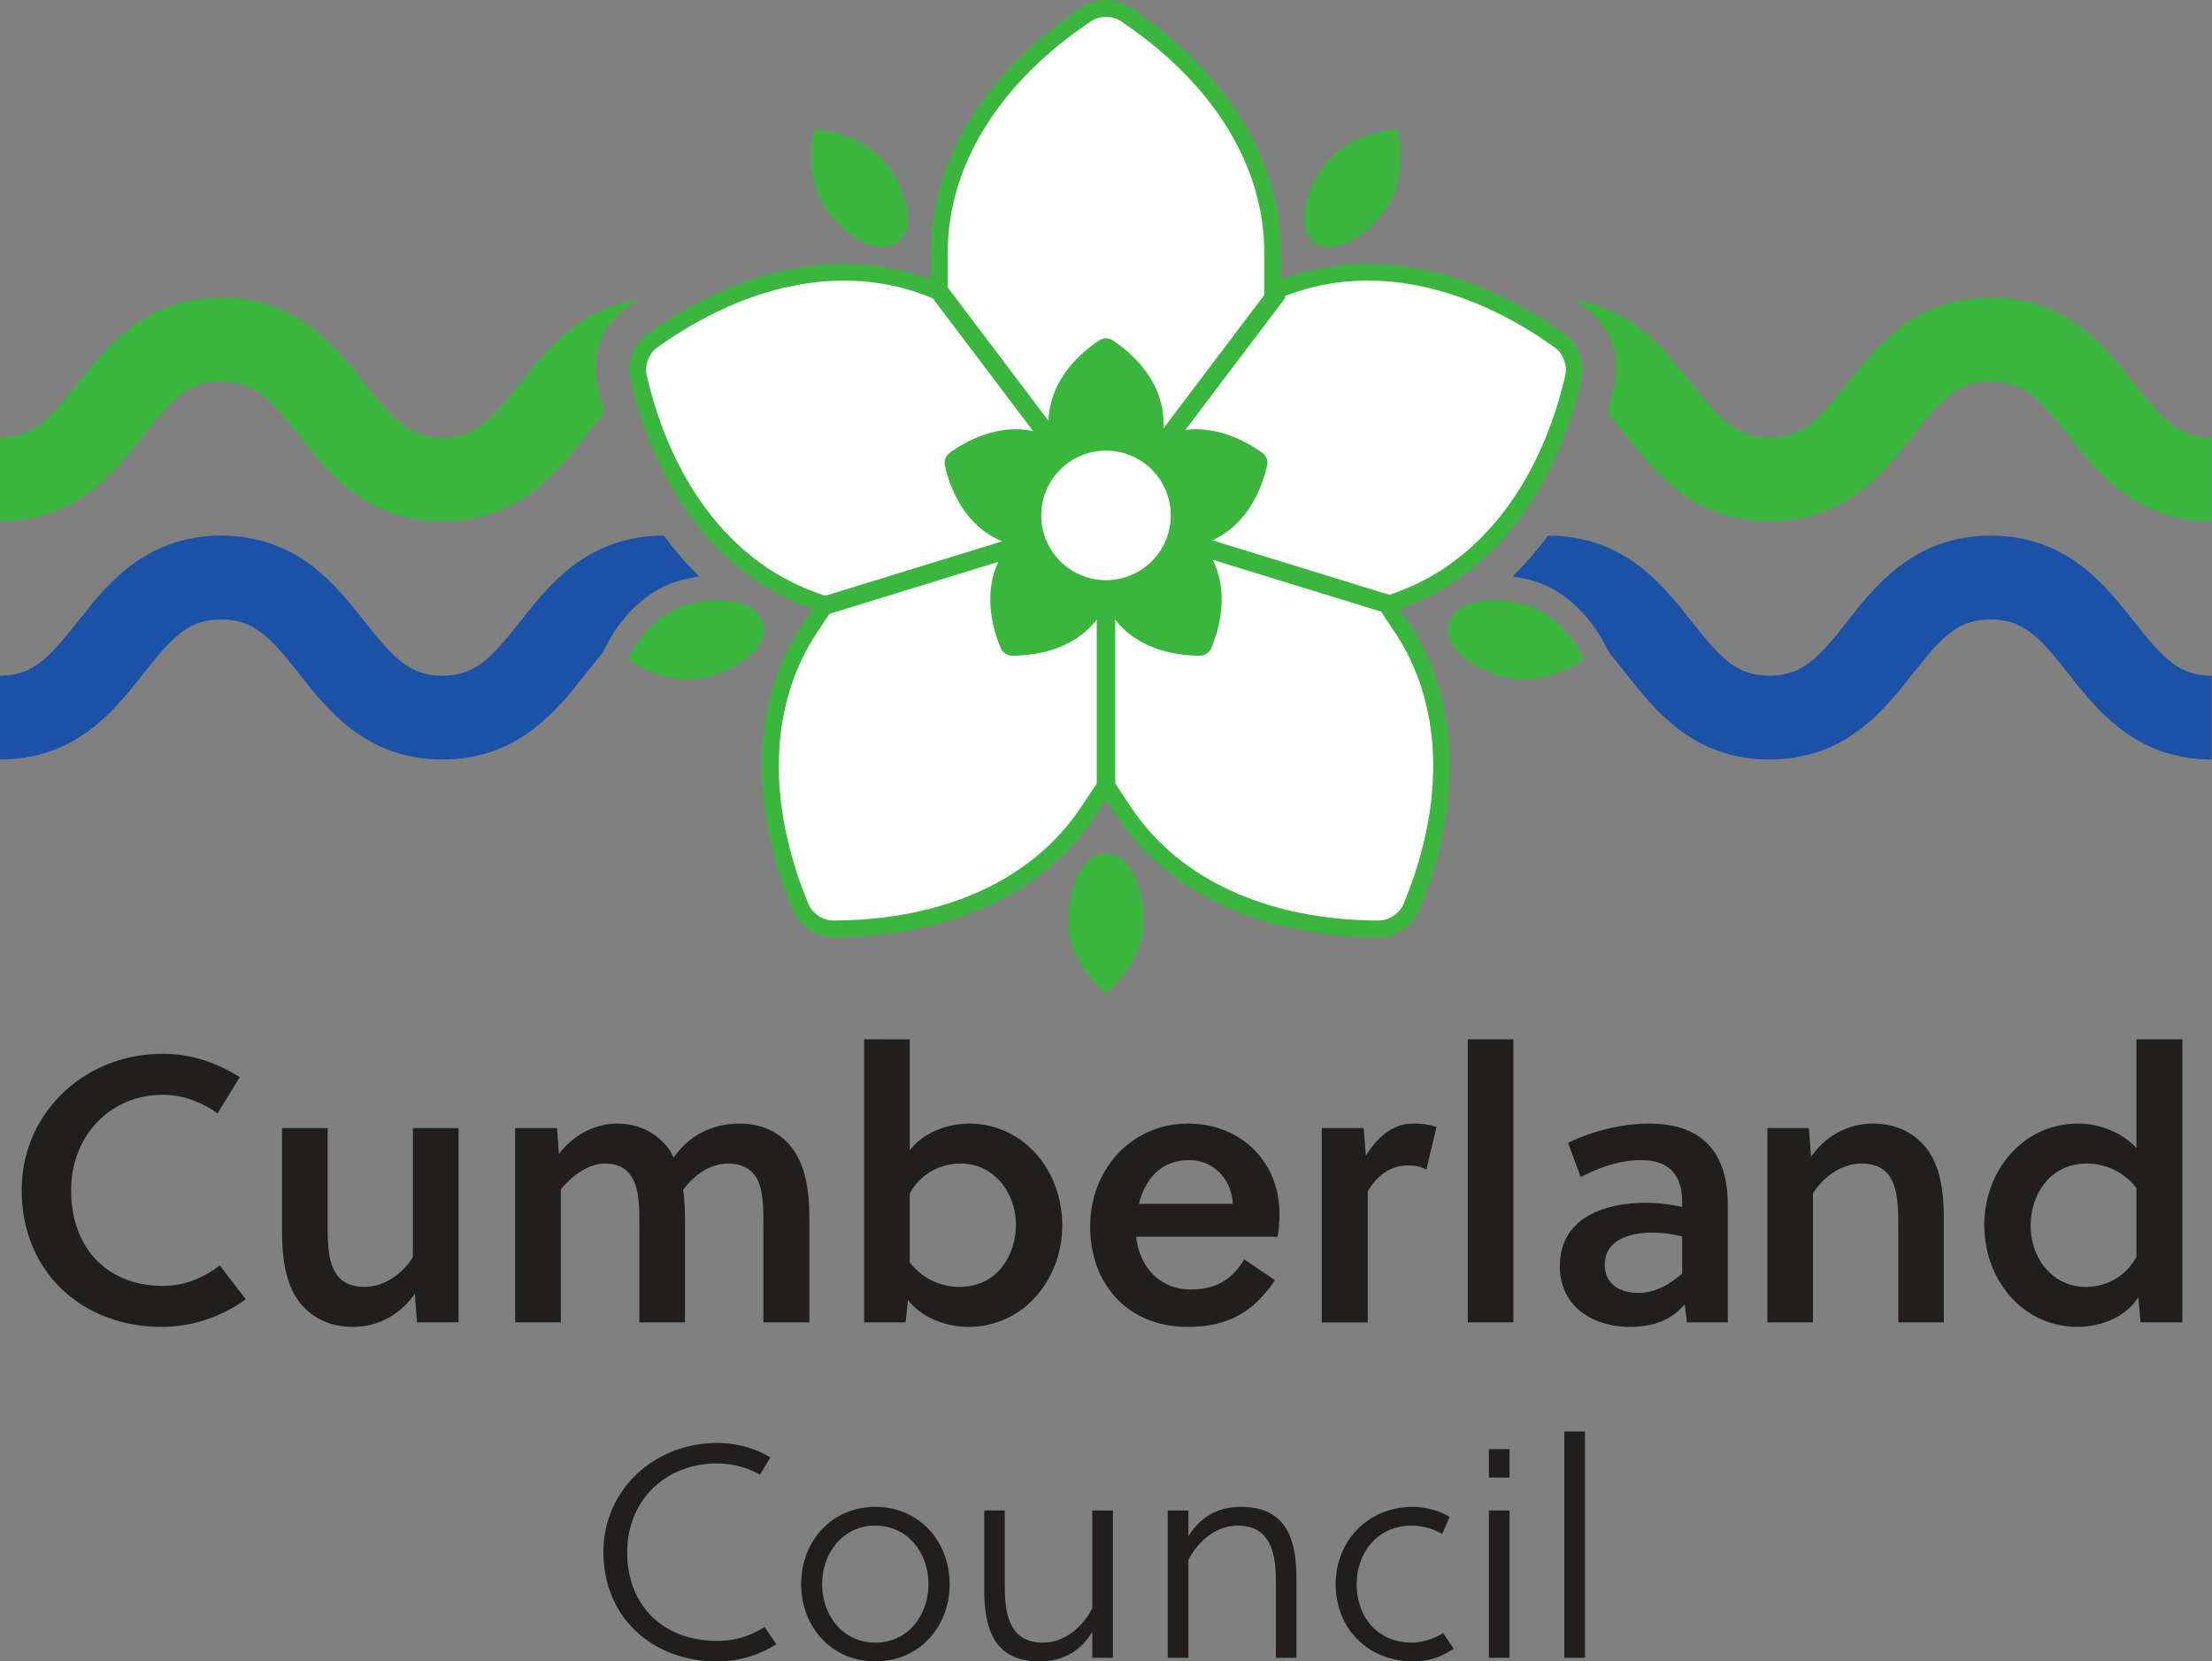
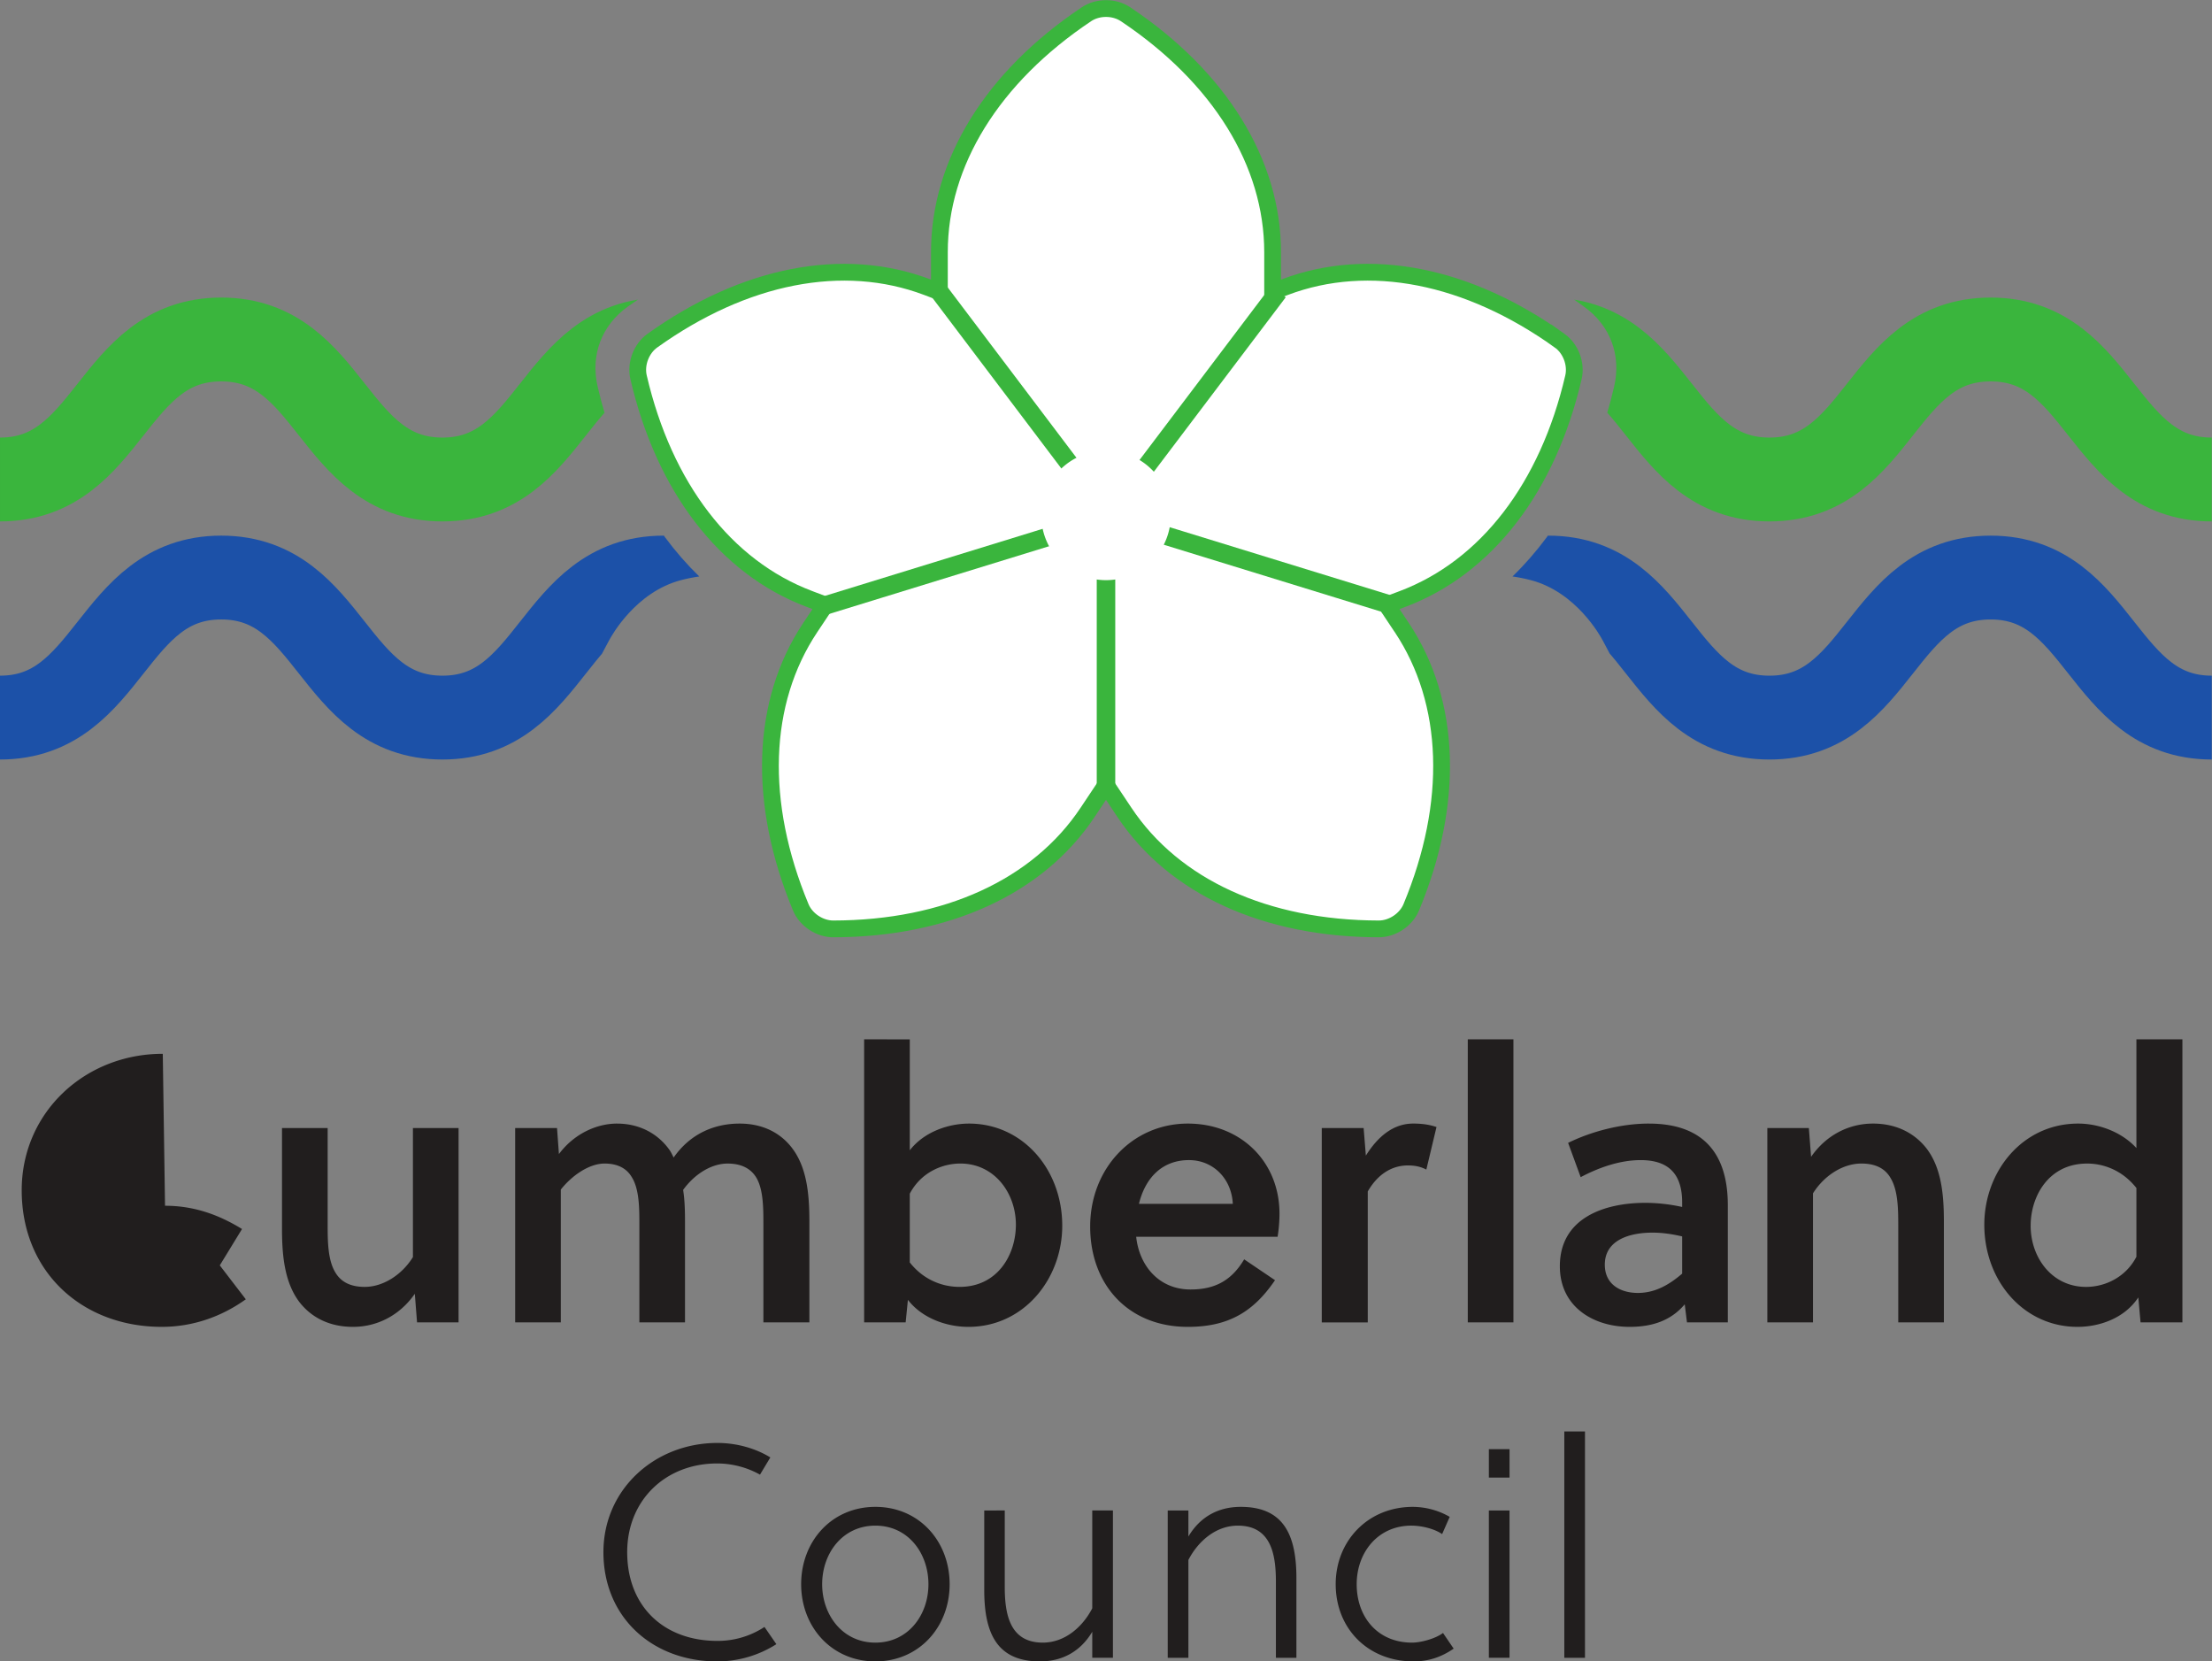
<svg xmlns="http://www.w3.org/2000/svg" xmlns:ns1="http://sodipodi.sourceforge.net/DTD/sodipodi-0.dtd" xmlns:ns2="http://www.inkscape.org/namespaces/inkscape" width="1000" height="750.984" viewBox="0 0 600 450.59" version="1.1" id="svg25" ns1:docname="Cumberland_Council_logo.svg" ns2:version="0.92.4 (5da689c313, 2019-01-14)">
  <rect x="0" y="0" width="600" height="450.59" fill="#808080" stroke="none" />
  <ns1:namedview pagecolor="#ffffff" bordercolor="#111111" borderopacity="1" objecttolerance="10" gridtolerance="10" guidetolerance="10" ns2:pageopacity="0" ns2:pageshadow="2" ns2:window-width="1920" ns2:window-height="1017" id="namedview27" showgrid="false" fit-margin-top="0" fit-margin-left="0" fit-margin-right="0" fit-margin-bottom="0" ns2:zoom="0.46825397" ns2:cx="697.01132" ns2:cy="164.58312" ns2:window-x="1912" ns2:window-y="-8" ns2:window-maximized="1" ns2:current-layer="svg25" />
  <defs id="defs5">
    <clipPath id="a" clipPathUnits="userSpaceOnUse">
      <path d="M 0,-3.097 V 93.222 H 200.647 V -3.098 H 100.34 c 1.328,0.004 2.656,0.416 3.873,1.232 h 0.002 c 6.524,4.36 11.255,10.057 13.5,16.397 0.192,-0.312 0.393,-0.623 0.612,-0.924 2.497,-3.41 6.98,-4.012 7.48,-4.07 l 0.697,-0.079 2.09,-0.238 0.406,2.063 0.136,0.688 c 0.097,0.496 0.886,4.952 -1.606,8.362 -0.196,0.27 -0.403,0.526 -0.615,0.776 5.242,0.583 10.556,2.663 15.545,5.988 h 0.233 l 0.99,0.706 0.006,0.006 c 2.39,1.705 3.409,4.408 2.74,7.269 -1.616,6.955 -4.79,12.917 -9.217,17.211 0.547,0.077 1.101,0.188 1.662,0.334 4.098,1.074 6.29,5.028 6.524,5.473 l 0.328,0.617 0.984,1.859 -1.77,1.133 -0.589,0.379 c -0.292,0.187 -2.968,1.84 -6.164,1.84 a 8.745,8.745 0 0 1 -2.207,-0.277 13.837,13.837 0 0 1 -2.24,-0.797 c 1.565,6.462 0.763,13.733 -2.214,20.89 v 0.002 c -1.127,2.717 -3.535,4.31 -6.46,4.31 H 125.06 C 117.814,88.04 111.211,86.229 106,82.779 c 0.015,0.277 0.023,0.558 0.023,0.844 0,4.226 -3.265,7.356 -3.637,7.704 l -0.515,0.472 -1.547,1.421 -1.547,-1.421 -0.516,-0.477 c -0.37,-0.344 -3.637,-3.473 -3.637,-7.7 0,-0.285 0.01,-0.565 0.026,-0.84 -5.211,3.449 -11.815,5.258 -19.063,5.27 h -0.006 c -2.926,0 -5.332,-1.593 -6.46,-4.31 v -0.004 c -2.976,-7.158 -3.776,-14.429 -2.21,-20.89 -0.686,0.314 -1.435,0.583 -2.24,0.794 a 8.597,8.597 0 0 1 -2.211,0.281 c -3.196,0 -5.867,-1.652 -6.164,-1.84 l -0.59,-0.378 -1.77,-1.133 0.985,-1.86 0.328,-0.613 c 0.235,-0.449 2.426,-4.402 6.528,-5.476 a 14.593,14.593 0 0 1 1.658,-0.334 C 59.008,47.994 55.834,42.03 54.218,35.072 c -0.666,-2.858 0.353,-5.559 2.74,-7.263 l 0.005,-0.003 c 0.002,0 10e-4,-0.002 0.003,-0.003 5.32,-3.807 11.075,-6.131 16.74,-6.727 -0.203,-0.24 -0.401,-0.486 -0.59,-0.743 -2.491,-3.41 -1.702,-7.866 -1.605,-8.362 l 0.137,-0.688 0.406,-2.063 2.09,0.238 0.695,0.079 c 0.504,0.058 4.984,0.66 7.48,4.07 0.22,0.301 0.423,0.612 0.616,0.924 2.245,-6.34 6.977,-12.037 13.502,-16.397 1.216,-0.816 2.543,-1.228 3.87,-1.231 z" id="path2" ns2:connector-curvature="0" />
    </clipPath>
  </defs>
-   <path d="m 234.397,281.879 v 76.768 h 11.259 l 0.61,-6.121 c 3.923,5.093 10.652,7.335 16.399,7.335 15.044,0 25.466,-12.99 25.466,-27.427 0,-15.418 -10.84,-27.708 -25.28,-27.708 -5.607,0 -12.195,2.243 -16.073,7.243 v -30.089 z m 163.738,0 v 76.768 h 12.38 v -76.768 z m 181.363,0 v 29.485 c -4.112,-4.485 -10.373,-6.639 -15.792,-6.639 -15.14,0 -25.466,12.99 -25.466,27.427 0,15.325 10.747,27.708 25.277,27.708 5.84,0 12.709,-2.243 16.495,-7.99 l 0.607,6.776 h 11.354 v -76.768 z m -535.343,3.923 c -21.166,0 -38.267,15.932 -38.267,37.005 0,22.242 16.492,37.05 37.986,37.05 8.268,0 16.073,-2.661 22.801,-7.476 l -7.057,-9.201 c -4.623,3.597 -9.904,5.562 -15.463,5.562 -15.047,0 -24.859,-10.236 -24.859,-25.935 0,-14.718 10.559,-25.884 24.859,-25.884 5.418,0 10.556,1.962 14.856,5.048 l 6.028,-9.859 c -6.447,-3.971 -13.175,-6.31 -20.884,-6.31 z M 167.398,304.725 c -5.559,0 -11.68,2.757 -15.789,8.271 l -0.517,-7.057 h -11.354 v 52.707 h 12.383 V 322.622 c 2.99,-3.786 7.664,-7.057 11.869,-7.057 3.409,0 5.933,1.217 7.383,3.693 2.054,3.271 2.054,8.504 2.054,12.894 v 26.494 h 12.38 v -27.427 c 0,-2.945 -0.09,-5.936 -0.511,-8.504 3.176,-4.393 7.757,-7.147 12.054,-7.147 3.69,0 6.354,1.307 7.894,3.971 1.824,3.268 1.824,8.223 1.824,12.613 v 26.494 h 12.476 v -27.427 c 0,-7.757 -0.795,-14.811 -4.767,-19.951 -3.176,-4.112 -7.99,-6.543 -14.156,-6.543 -6.31,0 -13.083,2.338 -17.897,9.207 -0.419,-0.843 -0.7,-1.45 -1.121,-2.057 -3.364,-4.719 -8.502,-7.147 -14.204,-7.147 z m 154.803,0 c -14.904,0 -26.494,12.057 -26.494,27.942 0,15.654 10.236,27.194 26.494,27.194 10.98,0 17.801,-4.067 23.642,-12.661 l -8.364,-5.655 c -3.316,5.562 -7.709,8.176 -14.53,8.176 -8.597,0 -13.923,-6.447 -14.763,-14.297 h 38.36 c 0.326,-1.962 0.514,-4.297 0.514,-6.262 0,-14.108 -10.514,-24.437 -24.859,-24.437 z m 61.092,0 c -5.421,0 -9.626,3.6 -12.805,8.693 l -0.607,-7.476 h -11.354 v 52.705 h 12.476 v -35.513 c 2.572,-4.485 6.354,-7.057 10.888,-7.057 1.914,0 3.457,0.329 5,1.121 l 2.757,-11.543 c -1.965,-0.652 -3.878,-0.933 -6.354,-0.933 z m 63.969,0 c -7.566,0 -15.651,2.153 -21.913,5.233 l 3.409,9.3 c 4.485,-2.383 10.329,-4.626 16.261,-4.626 8.083,0 11.262,4.297 11.262,11.495 v 1.214 a 47.142,47.142 0 0 0 -9.952,-1.121 c -11.121,0 -23.223,4.067 -23.223,17.194 0,11.025 9.112,16.447 18.923,16.447 6.029,0 11.169,-1.636 14.952,-6.121 l 0.607,4.904 h 11.076 V 326.827 c 0,-13.738 -6.45,-22.099 -21.402,-22.099 z m 60.763,0 c -6.307,0 -12.565,2.945 -16.773,9.019 l -0.607,-7.805 h -11.259 v 52.707 h 12.38 v -34.996 c 3.083,-4.907 8.179,-8.086 13.128,-8.086 3.786,0 6.45,1.31 7.945,3.974 1.962,3.268 2.057,8.223 2.057,12.613 v 26.494 h 12.38 v -27.427 c 0,-7.664 -0.792,-14.623 -4.719,-19.766 -3.271,-4.157 -8.176,-6.728 -14.533,-6.728 z m -431.534,1.217 v 27.427 c 0,7.661 0.84,14.623 4.719,19.763 3.271,4.204 8.179,6.728 14.533,6.728 6.354,0 12.568,-2.942 16.773,-8.971 l 0.607,7.757 h 11.262 v -52.707 h -12.38 v 34.996 c -3.041,4.904 -8.179,8.083 -13.086,8.083 -3.786,0 -6.447,-1.31 -7.99,-3.971 -1.962,-3.271 -2.054,-8.179 -2.054,-12.616 v -26.494 z m 246.035,8.69 c 6.543,0 11.543,5.045 11.872,11.869 H 308.934 c 1.633,-6.728 6.026,-11.872 13.594,-11.872 z m -62.013,0.933 c 9.204,0 15.044,7.99 15.044,16.587 0,8.083 -4.904,16.865 -15.278,16.865 -4.904,0 -9.904,-2.054 -13.504,-6.633 v -18.642 c 2.99,-5.7 8.693,-8.179 13.738,-8.179 z m 305.575,0 c 4.811,0 9.808,2.057 13.409,6.639 v 18.642 c -2.99,5.744 -8.738,8.176 -13.642,8.176 -9.3,0 -15.047,-7.99 -15.047,-16.587 0,-8.083 4.955,-16.865 15.281,-16.865 z m -117.891,18.737 c 2.335,0 4.904,0.281 8.083,1.029 v 10.092 c -3.597,3.083 -7.383,5.233 -12.009,5.233 -4.764,0 -8.971,-2.335 -8.971,-7.664 0,-6.869 7.057,-8.69 12.897,-8.69 z m -23.884,53.916 v 61.391 h 5.607 v -61.391 z m -229.705,3.125 c -17.006,0 -30.932,12.568 -30.932,29.622 0,17.664 13.271,29.625 30.839,29.625 a 29.814,29.814 0 0 0 16.073,-4.674 l -3.224,-4.671 a 23.094,23.094 0 0 1 -12.757,3.783 c -14.623,0 -24.482,-9.437 -24.482,-24.063 0,-14.108 10.418,-24.06 24.389,-24.06 4.204,0 8.223,1.121 11.632,3.035 l 2.805,-4.671 c -4.019,-2.476 -9.159,-3.926 -14.345,-3.926 z m 209.242,1.684 v 7.709 h 5.607 v -7.709 z m -166.403,15.651 c -11.869,0 -20.137,9.345 -20.137,20.98 0,11.588 8.271,20.932 20.137,20.932 11.869,0 20.14,-9.345 20.14,-20.932 0,-11.632 -8.271,-20.98 -20.14,-20.98 z m 99.108,0 c -6.121,0 -11.028,2.709 -14.204,8.038 v -7.057 h -5.607 v 39.951 h 5.607 v -26.539 c 2.617,-5.048 7.428,-9.3 13.409,-9.3 8.926,0 10.326,7.616 10.326,15.14 v 20.699 h 5.562 v -21.635 c 0,-12.006 -3.693,-19.297 -15.092,-19.297 z m 46.679,0 c -12.198,0 -20.932,9.252 -20.932,20.98 0,11.913 8.642,20.932 21.118,20.932 4.157,0 7.616,-1.217 10.885,-3.46 l -2.895,-4.249 c -1.965,1.495 -5.891,2.617 -8.412,2.617 -9.252,0 -14.999,-6.869 -14.999,-15.84 0,-8.597 5.747,-15.888 14.814,-15.888 2.709,0 6.166,0.795 8.361,2.291 l 2.057,-4.674 a 20.215,20.215 0 0 0 -10,-2.709 z m -116.258,0.981 v 21.635 c 0,12.006 3.693,19.297 15.092,19.297 6.121,0 11.028,-2.712 14.204,-8.038 v 7.057 h 5.607 v -39.951 h -5.607 v 26.539 c -2.617,5.048 -7.428,9.3 -13.409,9.3 -8.926,0 -10.326,-7.616 -10.326,-15.14 v -20.699 z m 136.873,0 v 39.951 h 5.607 v -39.951 z m -166.403,4.112 c 8.926,0 14.392,7.524 14.392,15.888 0,8.316 -5.466,15.84 -14.392,15.84 -8.923,0 -14.437,-7.524 -14.437,-15.84 0,-8.364 5.514,-15.888 14.437,-15.888 z" id="path7" ns2:connector-curvature="0" style="fill:#211e1e;stroke-width:2.99" />
+   <path d="m 234.397,281.879 v 76.768 h 11.259 l 0.61,-6.121 c 3.923,5.093 10.652,7.335 16.399,7.335 15.044,0 25.466,-12.99 25.466,-27.427 0,-15.418 -10.84,-27.708 -25.28,-27.708 -5.607,0 -12.195,2.243 -16.073,7.243 v -30.089 z m 163.738,0 v 76.768 h 12.38 v -76.768 z m 181.363,0 v 29.485 c -4.112,-4.485 -10.373,-6.639 -15.792,-6.639 -15.14,0 -25.466,12.99 -25.466,27.427 0,15.325 10.747,27.708 25.277,27.708 5.84,0 12.709,-2.243 16.495,-7.99 l 0.607,6.776 h 11.354 v -76.768 z m -535.343,3.923 c -21.166,0 -38.267,15.932 -38.267,37.005 0,22.242 16.492,37.05 37.986,37.05 8.268,0 16.073,-2.661 22.801,-7.476 l -7.057,-9.201 l 6.028,-9.859 c -6.447,-3.971 -13.175,-6.31 -20.884,-6.31 z M 167.398,304.725 c -5.559,0 -11.68,2.757 -15.789,8.271 l -0.517,-7.057 h -11.354 v 52.707 h 12.383 V 322.622 c 2.99,-3.786 7.664,-7.057 11.869,-7.057 3.409,0 5.933,1.217 7.383,3.693 2.054,3.271 2.054,8.504 2.054,12.894 v 26.494 h 12.38 v -27.427 c 0,-2.945 -0.09,-5.936 -0.511,-8.504 3.176,-4.393 7.757,-7.147 12.054,-7.147 3.69,0 6.354,1.307 7.894,3.971 1.824,3.268 1.824,8.223 1.824,12.613 v 26.494 h 12.476 v -27.427 c 0,-7.757 -0.795,-14.811 -4.767,-19.951 -3.176,-4.112 -7.99,-6.543 -14.156,-6.543 -6.31,0 -13.083,2.338 -17.897,9.207 -0.419,-0.843 -0.7,-1.45 -1.121,-2.057 -3.364,-4.719 -8.502,-7.147 -14.204,-7.147 z m 154.803,0 c -14.904,0 -26.494,12.057 -26.494,27.942 0,15.654 10.236,27.194 26.494,27.194 10.98,0 17.801,-4.067 23.642,-12.661 l -8.364,-5.655 c -3.316,5.562 -7.709,8.176 -14.53,8.176 -8.597,0 -13.923,-6.447 -14.763,-14.297 h 38.36 c 0.326,-1.962 0.514,-4.297 0.514,-6.262 0,-14.108 -10.514,-24.437 -24.859,-24.437 z m 61.092,0 c -5.421,0 -9.626,3.6 -12.805,8.693 l -0.607,-7.476 h -11.354 v 52.705 h 12.476 v -35.513 c 2.572,-4.485 6.354,-7.057 10.888,-7.057 1.914,0 3.457,0.329 5,1.121 l 2.757,-11.543 c -1.965,-0.652 -3.878,-0.933 -6.354,-0.933 z m 63.969,0 c -7.566,0 -15.651,2.153 -21.913,5.233 l 3.409,9.3 c 4.485,-2.383 10.329,-4.626 16.261,-4.626 8.083,0 11.262,4.297 11.262,11.495 v 1.214 a 47.142,47.142 0 0 0 -9.952,-1.121 c -11.121,0 -23.223,4.067 -23.223,17.194 0,11.025 9.112,16.447 18.923,16.447 6.029,0 11.169,-1.636 14.952,-6.121 l 0.607,4.904 h 11.076 V 326.827 c 0,-13.738 -6.45,-22.099 -21.402,-22.099 z m 60.763,0 c -6.307,0 -12.565,2.945 -16.773,9.019 l -0.607,-7.805 h -11.259 v 52.707 h 12.38 v -34.996 c 3.083,-4.907 8.179,-8.086 13.128,-8.086 3.786,0 6.45,1.31 7.945,3.974 1.962,3.268 2.057,8.223 2.057,12.613 v 26.494 h 12.38 v -27.427 c 0,-7.664 -0.792,-14.623 -4.719,-19.766 -3.271,-4.157 -8.176,-6.728 -14.533,-6.728 z m -431.534,1.217 v 27.427 c 0,7.661 0.84,14.623 4.719,19.763 3.271,4.204 8.179,6.728 14.533,6.728 6.354,0 12.568,-2.942 16.773,-8.971 l 0.607,7.757 h 11.262 v -52.707 h -12.38 v 34.996 c -3.041,4.904 -8.179,8.083 -13.086,8.083 -3.786,0 -6.447,-1.31 -7.99,-3.971 -1.962,-3.271 -2.054,-8.179 -2.054,-12.616 v -26.494 z m 246.035,8.69 c 6.543,0 11.543,5.045 11.872,11.869 H 308.934 c 1.633,-6.728 6.026,-11.872 13.594,-11.872 z m -62.013,0.933 c 9.204,0 15.044,7.99 15.044,16.587 0,8.083 -4.904,16.865 -15.278,16.865 -4.904,0 -9.904,-2.054 -13.504,-6.633 v -18.642 c 2.99,-5.7 8.693,-8.179 13.738,-8.179 z m 305.575,0 c 4.811,0 9.808,2.057 13.409,6.639 v 18.642 c -2.99,5.744 -8.738,8.176 -13.642,8.176 -9.3,0 -15.047,-7.99 -15.047,-16.587 0,-8.083 4.955,-16.865 15.281,-16.865 z m -117.891,18.737 c 2.335,0 4.904,0.281 8.083,1.029 v 10.092 c -3.597,3.083 -7.383,5.233 -12.009,5.233 -4.764,0 -8.971,-2.335 -8.971,-7.664 0,-6.869 7.057,-8.69 12.897,-8.69 z m -23.884,53.916 v 61.391 h 5.607 v -61.391 z m -229.705,3.125 c -17.006,0 -30.932,12.568 -30.932,29.622 0,17.664 13.271,29.625 30.839,29.625 a 29.814,29.814 0 0 0 16.073,-4.674 l -3.224,-4.671 a 23.094,23.094 0 0 1 -12.757,3.783 c -14.623,0 -24.482,-9.437 -24.482,-24.063 0,-14.108 10.418,-24.06 24.389,-24.06 4.204,0 8.223,1.121 11.632,3.035 l 2.805,-4.671 c -4.019,-2.476 -9.159,-3.926 -14.345,-3.926 z m 209.242,1.684 v 7.709 h 5.607 v -7.709 z m -166.403,15.651 c -11.869,0 -20.137,9.345 -20.137,20.98 0,11.588 8.271,20.932 20.137,20.932 11.869,0 20.14,-9.345 20.14,-20.932 0,-11.632 -8.271,-20.98 -20.14,-20.98 z m 99.108,0 c -6.121,0 -11.028,2.709 -14.204,8.038 v -7.057 h -5.607 v 39.951 h 5.607 v -26.539 c 2.617,-5.048 7.428,-9.3 13.409,-9.3 8.926,0 10.326,7.616 10.326,15.14 v 20.699 h 5.562 v -21.635 c 0,-12.006 -3.693,-19.297 -15.092,-19.297 z m 46.679,0 c -12.198,0 -20.932,9.252 -20.932,20.98 0,11.913 8.642,20.932 21.118,20.932 4.157,0 7.616,-1.217 10.885,-3.46 l -2.895,-4.249 c -1.965,1.495 -5.891,2.617 -8.412,2.617 -9.252,0 -14.999,-6.869 -14.999,-15.84 0,-8.597 5.747,-15.888 14.814,-15.888 2.709,0 6.166,0.795 8.361,2.291 l 2.057,-4.674 a 20.215,20.215 0 0 0 -10,-2.709 z m -116.258,0.981 v 21.635 c 0,12.006 3.693,19.297 15.092,19.297 6.121,0 11.028,-2.712 14.204,-8.038 v 7.057 h 5.607 v -39.951 h -5.607 v 26.539 c -2.617,5.048 -7.428,9.3 -13.409,9.3 -8.926,0 -10.326,-7.616 -10.326,-15.14 v -20.699 z m 136.873,0 v 39.951 h 5.607 v -39.951 z m -166.403,4.112 c 8.926,0 14.392,7.524 14.392,15.888 0,8.316 -5.466,15.84 -14.392,15.84 -8.923,0 -14.437,-7.524 -14.437,-15.84 0,-8.364 5.514,-15.888 14.437,-15.888 z" id="path7" ns2:connector-curvature="0" style="fill:#211e1e;stroke-width:2.99" />
  <path d="m 423.062,92.4 c -24.906,-17.828 -51.736,-23.13 -74.48,-14.557 l -0.398,0.153 -2.99,1.133 v -10.735 c 0,-24.308 -14.437,-47.528 -39.9,-64.537 -3.062,-2.054 -7.524,-2.054 -10.586,0 C 269.246,20.865 254.809,44.085 254.809,68.394 v 10.735 l -2.99,-1.133 -0.398,-0.15 c -22.756,-8.576 -49.574,-3.274 -74.477,14.551 -3.002,2.138 -4.578,6.31 -3.738,9.907 6.926,29.831 23.561,51.535 46.302,60.121 l 0.398,0.153 3.959,1.495 -4.088,6.13 c -13.48,20.236 -14.345,47.567 -2.581,75.847 1.411,3.409 5.128,5.876 8.818,5.876 30.627,-0.048 55.509,-11.363 68.987,-31.596 l 5,-7.5 5,7.5 c 13.48,20.23 38.372,31.548 68.987,31.596 3.693,0 7.407,-2.464 8.821,-5.876 11.761,-28.28 10.897,-55.611 -2.572,-75.844 l -0.245,-0.35 -3.855,-5.783 3.959,-1.495 0.398,-0.15 c 22.744,-8.588 39.377,-30.292 46.305,-60.123 0.837,-3.597 -0.739,-7.769 -3.738,-9.907" id="path9" ns2:connector-curvature="0" style="fill:#ffffff;stroke-width:2.99" />
  <path stroke-miterlimit="10" d="m 423.062,92.4 c -24.906,-17.828 -51.736,-23.13 -74.48,-14.557 l -0.398,0.153 -2.99,1.133 v -10.735 c 0,-24.308 -14.437,-47.528 -39.9,-64.537 -3.062,-2.054 -7.524,-2.054 -10.586,0 C 269.246,20.865 254.809,44.085 254.809,68.394 v 10.735 l -2.99,-1.133 -0.398,-0.15 c -22.756,-8.576 -49.574,-3.274 -74.477,14.551 -3.002,2.138 -4.578,6.31 -3.738,9.907 6.926,29.831 23.561,51.535 46.302,60.121 l 0.398,0.153 3.959,1.495 -4.088,6.13 c -13.48,20.236 -14.345,47.567 -2.581,75.847 1.411,3.409 5.128,5.876 8.818,5.876 30.627,-0.048 55.509,-11.363 68.987,-31.596 l 5,-7.5 5,7.5 c 13.48,20.23 38.372,31.548 68.987,31.596 3.693,0 7.407,-2.464 8.821,-5.876 11.761,-28.28 10.897,-55.611 -2.572,-75.844 l -0.245,-0.35 -3.855,-5.783 3.959,-1.495 0.398,-0.15 c 22.744,-8.588 39.377,-30.292 46.305,-60.123 0.837,-3.597 -0.739,-7.769 -3.738,-9.907 z m 0,0" id="path11" ns2:connector-curvature="0" style="fill:none;stroke:#3ab53d;stroke-width:4.548;stroke-miterlimit:10" />
  <path stroke-miterlimit="10" d="m 222.815,164.527 77.539,-23.875 m -0.353,72.177 v -72.085 m -45.193,-61.616 46.374,61.35 m 77.548,24.048 -77.548,-23.875 M 346.737,79.129 300.351,140.478" id="path13" ns2:connector-curvature="0" style="fill:none;stroke:#3ab53d;stroke-width:5.021;stroke-miterlimit:10" />
-   <path d="m 220.946,35.054 -0.41,2.054 c -0.093,0.478 -2.231,11.671 3.618,19.658 2.781,3.798 6.136,6.869 9.464,8.633 2.057,1.077 3.995,1.624 5.735,1.624 1.519,0 2.886,-0.419 4.031,-1.25 2.452,-1.797 3.385,-5.14 2.617,-9.426 -0.679,-3.702 -2.572,-7.838 -5.353,-11.632 -5.84,-7.993 -17.147,-9.372 -17.625,-9.42 z m 158.113,0 -2.081,0.245 c -0.478,0.045 -11.785,1.423 -17.625,9.414 -2.781,3.798 -4.674,7.933 -5.338,11.632 -0.783,4.288 0.15,7.631 2.602,9.428 1.148,0.831 2.512,1.25 4.031,1.25 1.74,0 3.678,-0.547 5.735,-1.624 3.331,-1.764 6.695,-4.835 9.461,-8.633 5.855,-7.987 3.717,-19.18 3.621,-19.658 z m -79.058,56.724 a 3.319,3.319 0 0 0 -1.824,0.523 c -8.783,5.876 -13.755,13.875 -13.755,22.266 v 3.69 l -1.029,-0.386 -0.141,-0.06 c -7.838,-2.954 -17.09,-1.118 -25.675,5.024 a 3.4,3.4 0 0 0 -1.286,3.409 c 2.383,10.281 8.119,17.769 15.956,20.723 l 0.141,0.06 1.367,0.514 -1.331,1.998 -0.084,0.117 c -4.647,6.973 -4.94,16.399 -0.888,26.141 0.49,1.181 1.776,2.033 3.038,2.033 10.559,-0.024 19.144,-3.926 23.794,-10.9 l 0.069,-0.117 1.648,-2.464 1.648,2.464 0.069,0.12 c 4.65,6.97 13.235,10.873 23.794,10.897 1.262,0 2.548,-0.852 3.038,-2.033 4.055,-9.742 3.762,-19.168 -0.888,-26.141 l -0.081,-0.12 -1.331,-1.995 1.367,-0.514 0.141,-0.06 c 7.835,-2.954 13.573,-10.442 15.953,-20.723 a 3.4,3.4 0 0 0 -1.286,-3.409 c -8.582,-6.142 -17.834,-7.978 -25.672,-5.024 l -0.141,0.06 -1.029,0.386 v -3.69 c 0,-8.388 -4.976,-16.387 -13.758,-22.266 a 3.304,3.304 0 0 0 -1.824,-0.523 z M 194.793,162.807 c -2.572,0 -5.386,0.374 -8.331,1.145 -9.578,2.512 -14.985,12.535 -15.221,12.966 l -0.981,1.845 1.764,1.136 c 0.341,0.209 7.021,4.426 14.754,4.426 a 19.138,19.138 0 0 0 4.871,-0.607 c 10.257,-2.7 16.877,-8.971 15.406,-14.614 -1.05,-4.019 -5.861,-6.298 -12.263,-6.298 z m 210.42,0 c -6.399,0 -11.214,2.279 -12.266,6.298 -1.471,5.643 5.152,11.913 15.409,14.614 a 19.057,19.057 0 0 0 4.871,0.607 c 7.73,0 14.413,-4.216 14.751,-4.426 l 1.764,-1.136 -0.981,-1.845 c -0.221,-0.431 -5.643,-10.454 -15.221,-12.966 a 33.052,33.052 0 0 0 -8.328,-1.145 z M 300.002,231.45 c -5.828,0 -10.221,7.999 -10.221,18.606 0,9.907 8.328,17.685 8.681,18.014 l 1.54,1.411 1.543,-1.411 c 0.35,-0.329 8.678,-8.107 8.678,-18.014 0,-10.607 -4.393,-18.606 -10.221,-18.606 z" id="path15" ns2:connector-curvature="0" style="fill:#3ab53d;stroke-width:2.99" />
  <path d="m 317.573,139.788 a 17.559,17.559 0 0 1 -17.571,17.556 17.562,17.562 0 1 1 0,-35.124 17.562,17.562 0 0 1 17.568,17.568" id="path17" ns2:connector-curvature="0" style="fill:#ffffff;stroke-width:2.99" />
  <g clip-path="url(#a)" id="g23" transform="matrix(2.99,0,0,2.99,0,-0.001)" style="fill:none;stroke-width:7.605">
    <path d="m 200.648,65.09 c -10.03,0 -10.03,-12.702 -20.062,-12.702 -10.035,0 -10.035,12.703 -20.066,12.703 -10.032,0 -10.032,-12.703 -20.063,-12.703 -10.031,0 -10.031,12.703 -20.062,12.703 -10.032,0 -10.032,-12.703 -20.063,-12.703 -10.035,0 -10.035,12.703 -20.066,12.703 C 70.23,65.091 70.23,52.388 60.199,52.388 50.168,52.388 50.168,65.09 40.137,65.09 30.102,65.09 30.102,52.387 20.067,52.387 10.034,52.388 10.034,65.09 0,65.09" id="path19" ns2:connector-curvature="0" style="stroke:#1c51a8" />
    <path d="m 200.648,43.493 c -10.03,0 -10.03,-12.7 -20.062,-12.7 -10.035,0 -10.035,12.7 -20.066,12.7 -10.032,0 -10.032,-12.7 -20.063,-12.7 -10.031,0 -10.031,12.7 -20.062,12.7 -10.032,0 -10.032,-12.7 -20.063,-12.7 -10.035,0 -10.035,12.7 -20.066,12.7 -10.036,0 -10.036,-12.7 -20.067,-12.7 -10.031,0 -10.031,12.7 -20.062,12.7 -10.035,0 -10.035,-12.7 -20.07,-12.7 -10.032,0 -10.032,12.7 -20.067,12.7" id="path21" ns2:connector-curvature="0" style="stroke:#3ab53d" />
  </g>
</svg>